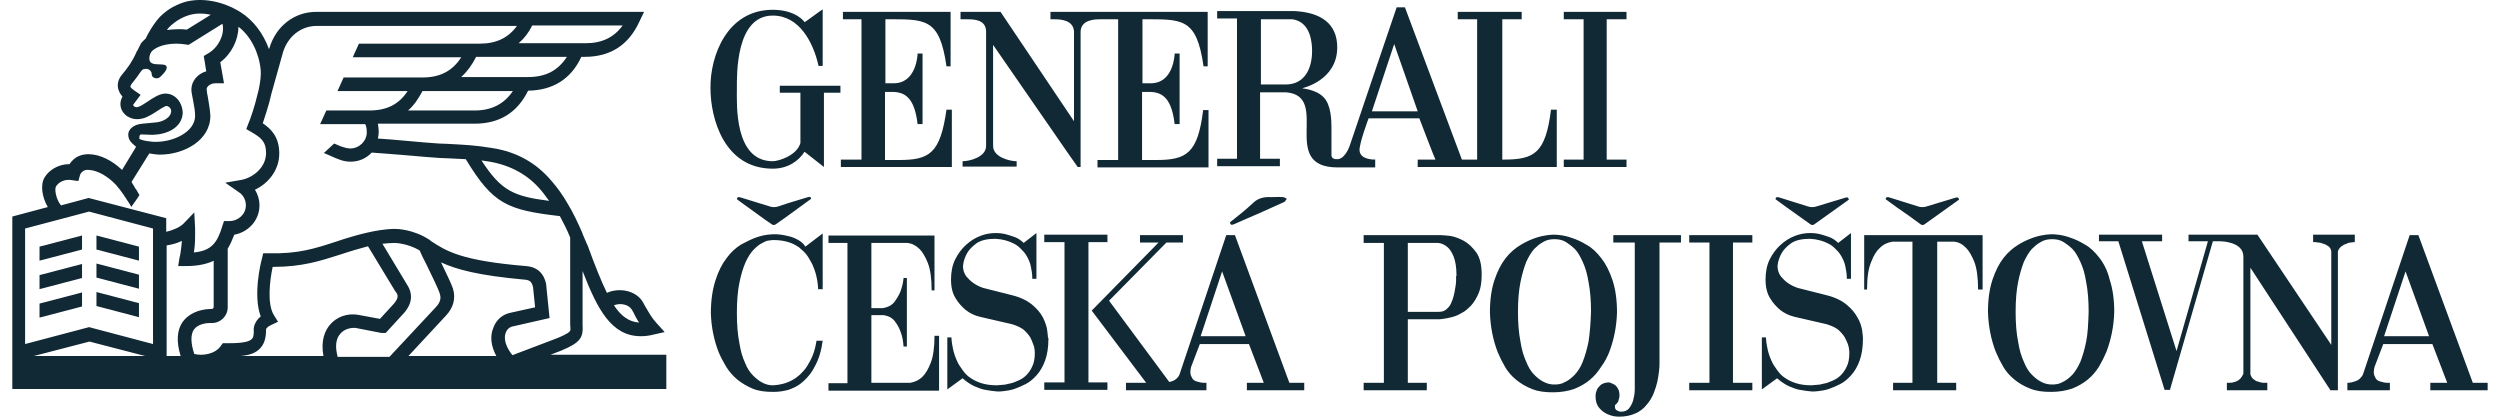
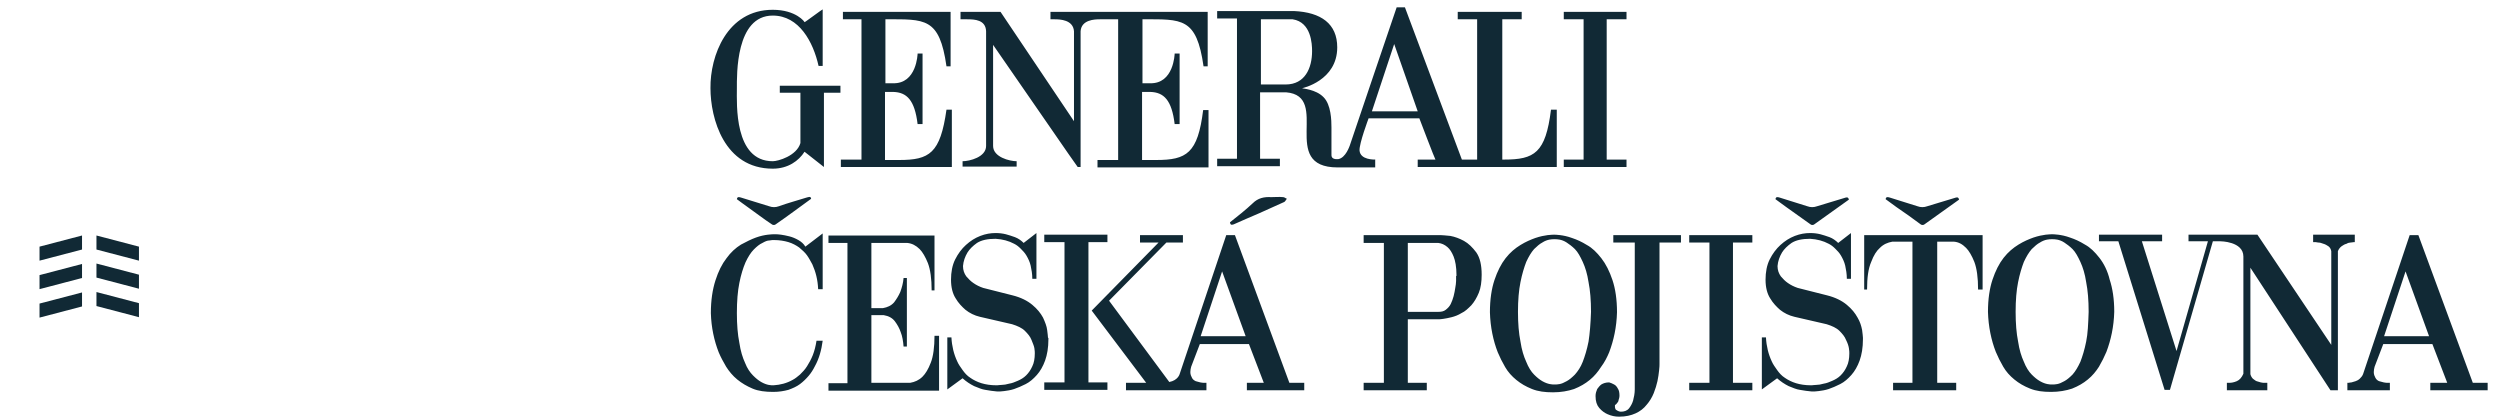
<svg xmlns="http://www.w3.org/2000/svg" width="96" height="16" viewBox="0 0 96 16" fill="none">
  <g id="Group 1555">
    <path id="Vector" d="M30.973 7.586C30.625 7.697 30.26 7.792 29.912 7.919C29.785 7.966 29.658 7.966 29.532 7.919C29.167 7.808 28.819 7.697 28.454 7.586C28.391 7.57 28.311 7.538 28.296 7.649C28.438 7.76 28.581 7.855 28.708 7.95C29.024 8.172 29.326 8.41 29.642 8.616C29.674 8.647 29.753 8.647 29.785 8.616C30.245 8.299 30.688 7.966 31.148 7.633C31.132 7.522 31.053 7.57 30.973 7.586ZM34.523 6.144H33.984V3.53H34.301C34.824 3.545 35.125 3.846 35.236 4.765H35.426V2.056H35.236C35.236 2.072 35.204 3.228 34.285 3.197H34V0.741C35.521 0.741 36.076 0.662 36.345 2.547H36.503V0.456H32.368V0.741H33.081V6.128H32.289V6.413H36.551V4.211H36.345C36.107 5.89 35.695 6.144 34.523 6.144ZM29.674 6.477C30.26 6.477 30.672 6.176 30.894 5.827L31.639 6.413V3.561H32.273V3.292H29.944V3.561H30.736V5.494C30.593 5.985 29.88 6.191 29.674 6.191C28.185 6.191 28.296 3.989 28.296 3.403C28.296 2.864 28.248 0.598 29.674 0.598C30.688 0.598 31.227 1.612 31.433 2.531H31.591C31.591 2.151 31.591 0.36 31.591 0.36C31.591 0.345 30.894 0.868 30.894 0.852C30.91 0.852 30.577 0.376 29.674 0.376C27.915 0.376 27.266 2.151 27.282 3.387C27.282 4.544 27.804 6.477 29.674 6.477ZM49.37 3.244H48.419V0.741H49.639C50.352 0.852 50.384 1.691 50.384 1.961C50.384 2.61 50.114 3.244 49.37 3.244ZM53.537 1.691L54.44 4.274H52.681L53.537 1.691ZM52.84 6.128C52.761 6.128 52.238 6.144 52.206 5.78C52.19 5.51 52.554 4.544 52.554 4.544H54.503C54.503 4.544 55.106 6.128 55.121 6.128H54.44V6.413H59.78V4.211H59.558C59.352 5.875 58.924 6.128 57.752 6.128H57.688V0.741H58.433V0.456H55.977V0.741H56.722V6.128H56.136L53.949 0.281H53.632C53.632 0.281 51.826 5.589 51.826 5.605C51.826 5.589 51.683 6.065 51.382 6.112C51.113 6.128 51.128 5.985 51.128 5.922V4.892C51.128 4.623 51.113 4.021 50.827 3.735C50.526 3.419 49.988 3.403 50.003 3.387C50.003 3.387 51.35 3.102 51.35 1.818C51.35 0.915 50.732 0.471 49.687 0.424H46.739V0.709H47.5V6.096H46.739V6.382H49.148V6.096H48.387V3.545H49.386C51.128 3.688 49.084 6.429 51.366 6.429H52.808V6.128H52.84ZM37.866 1.2V5.605C37.866 6.033 37.232 6.191 36.963 6.191V6.397H39.039V6.191C38.769 6.191 38.135 6.033 38.135 5.605V1.723C39.26 3.339 41.368 6.413 41.384 6.413H41.495V1.2C41.526 0.757 42.033 0.741 42.239 0.741H42.937V6.144H42.144V6.429H46.407V4.227H46.201C45.995 5.89 45.567 6.144 44.394 6.144H43.855V3.53H44.172C44.695 3.545 44.996 3.846 45.107 4.765H45.297V2.056H45.107C45.107 2.072 45.076 3.228 44.157 3.197H43.871V0.741C45.392 0.741 45.947 0.662 46.216 2.547H46.375V0.456H40.338V0.741H40.496C40.702 0.741 41.209 0.757 41.241 1.2V4.654L38.421 0.456H36.884V0.741H37.137C37.422 0.741 37.85 0.757 37.866 1.2ZM62.458 6.128H61.697V0.741H62.458V0.456H60.049V0.741H60.81V6.128H60.049V6.413H62.458V6.128ZM69.525 8.616C69.556 8.647 69.635 8.647 69.667 8.616C70.111 8.299 70.555 7.982 70.998 7.665C70.966 7.538 70.887 7.586 70.824 7.602C70.475 7.713 70.127 7.808 69.778 7.919C69.651 7.966 69.525 7.966 69.398 7.919C69.049 7.808 68.701 7.697 68.336 7.586C68.273 7.57 68.194 7.538 68.178 7.649C68.32 7.76 68.447 7.839 68.59 7.95C68.907 8.172 69.208 8.394 69.525 8.616ZM73.755 8.616C73.787 8.647 73.866 8.647 73.898 8.616C74.341 8.299 74.785 7.982 75.229 7.665C75.197 7.538 75.118 7.586 75.055 7.602C74.706 7.713 74.357 7.808 74.009 7.919C73.882 7.966 73.755 7.966 73.629 7.919C73.28 7.808 72.931 7.697 72.567 7.586C72.504 7.57 72.424 7.538 72.408 7.649C72.551 7.76 72.678 7.839 72.82 7.95C73.153 8.172 73.454 8.394 73.755 8.616ZM31.211 13.639C31.148 13.797 31.069 13.94 30.989 14.066C30.91 14.193 30.815 14.288 30.72 14.383C30.625 14.463 30.53 14.542 30.435 14.589C30.213 14.716 29.959 14.78 29.706 14.795H29.674C29.642 14.795 29.595 14.795 29.516 14.78C29.436 14.764 29.341 14.732 29.23 14.669C29.12 14.605 29.024 14.526 28.914 14.415C28.803 14.304 28.692 14.146 28.613 13.94C28.517 13.734 28.438 13.48 28.391 13.163C28.327 12.846 28.296 12.466 28.296 12.023C28.296 11.563 28.327 11.183 28.391 10.866C28.454 10.549 28.533 10.295 28.628 10.073C28.723 9.868 28.834 9.693 28.945 9.582C29.056 9.471 29.167 9.376 29.278 9.329C29.389 9.265 29.468 9.234 29.547 9.234C29.627 9.218 29.674 9.218 29.706 9.218H29.722C29.928 9.218 30.118 9.25 30.276 9.297C30.435 9.345 30.577 9.424 30.688 9.503C30.799 9.598 30.91 9.693 30.989 9.804C31.069 9.915 31.132 10.042 31.195 10.153C31.322 10.438 31.401 10.739 31.417 11.104H31.591V8.964L30.926 9.471C30.863 9.361 30.767 9.281 30.657 9.218C30.546 9.155 30.435 9.107 30.308 9.075C30.197 9.044 30.086 9.028 29.991 9.012C29.896 8.996 29.817 8.996 29.769 8.996H29.706C29.69 8.996 29.611 8.996 29.484 9.012C29.357 9.028 29.199 9.059 29.024 9.123C28.85 9.186 28.66 9.281 28.454 9.392C28.248 9.519 28.058 9.693 27.899 9.915C27.725 10.137 27.583 10.422 27.472 10.771C27.361 11.119 27.297 11.531 27.297 12.023C27.313 12.577 27.424 13.084 27.598 13.528C27.678 13.718 27.773 13.892 27.884 14.082C27.995 14.257 28.137 14.431 28.311 14.573C28.486 14.716 28.676 14.827 28.898 14.922C29.12 15.017 29.389 15.049 29.69 15.049C29.912 15.049 30.102 15.017 30.276 14.97C30.451 14.906 30.593 14.843 30.72 14.748C30.847 14.653 30.958 14.542 31.053 14.431C31.148 14.32 31.227 14.193 31.29 14.066C31.449 13.781 31.544 13.448 31.591 13.084H31.354C31.322 13.29 31.274 13.48 31.211 13.639ZM35.743 13.924C35.648 14.177 35.537 14.352 35.426 14.463C35.283 14.605 35.125 14.669 34.951 14.7H33.461V12.102H33.937C34.127 12.133 34.269 12.213 34.364 12.339C34.459 12.466 34.539 12.609 34.586 12.751C34.65 12.91 34.681 13.1 34.697 13.306H34.824V10.676H34.697C34.681 10.866 34.634 11.04 34.57 11.214C34.507 11.357 34.428 11.484 34.333 11.611C34.222 11.737 34.079 11.801 33.905 11.832H33.461V9.329H34.84C35.014 9.345 35.172 9.424 35.315 9.566C35.426 9.677 35.537 9.868 35.632 10.105C35.727 10.359 35.775 10.707 35.775 11.151H35.885V9.044H31.813V9.329H32.542V14.716H31.813V15.001H36.06V12.894H35.885C35.885 13.322 35.838 13.686 35.743 13.924ZM40.243 12.973C40.243 12.91 40.227 12.815 40.211 12.672C40.195 12.53 40.132 12.371 40.053 12.197C39.958 12.023 39.831 11.864 39.641 11.706C39.451 11.547 39.197 11.42 38.88 11.341L37.755 11.056C37.612 11.008 37.486 10.945 37.375 10.866C37.28 10.802 37.185 10.707 37.105 10.612C37.026 10.501 36.979 10.375 36.979 10.216C36.995 10.026 37.058 9.852 37.153 9.693C37.232 9.566 37.359 9.44 37.517 9.329C37.692 9.218 37.929 9.17 38.23 9.17C38.5 9.186 38.738 9.25 38.944 9.361C39.039 9.408 39.118 9.471 39.197 9.551C39.276 9.63 39.355 9.709 39.419 9.82C39.482 9.931 39.546 10.058 39.577 10.2C39.609 10.343 39.641 10.517 39.641 10.707H39.799V8.949L39.308 9.329C39.213 9.234 39.102 9.155 38.975 9.107C38.849 9.059 38.738 9.028 38.627 8.996C38.5 8.964 38.373 8.949 38.23 8.949C38.04 8.949 37.85 8.98 37.644 9.059C37.438 9.139 37.264 9.25 37.09 9.408C36.931 9.551 36.789 9.741 36.678 9.963C36.567 10.184 36.519 10.454 36.519 10.739C36.519 11.04 36.583 11.278 36.694 11.452C36.804 11.642 36.947 11.785 37.074 11.896C37.232 12.023 37.422 12.117 37.628 12.165L38.864 12.45C39.07 12.514 39.245 12.593 39.355 12.704C39.466 12.815 39.562 12.926 39.609 13.052C39.657 13.179 39.704 13.274 39.72 13.369C39.736 13.464 39.736 13.528 39.736 13.559V13.575C39.736 13.765 39.704 13.94 39.641 14.066C39.577 14.209 39.498 14.32 39.403 14.415C39.308 14.51 39.197 14.573 39.086 14.621C38.975 14.669 38.864 14.716 38.753 14.732C38.642 14.764 38.547 14.78 38.468 14.78C38.389 14.78 38.326 14.795 38.294 14.795H38.262C38.04 14.795 37.85 14.764 37.692 14.716C37.533 14.669 37.375 14.589 37.264 14.51C37.137 14.431 37.042 14.32 36.963 14.209C36.884 14.098 36.804 13.987 36.757 13.876C36.63 13.607 36.551 13.29 36.535 12.957H36.377V14.954L36.963 14.526C37.105 14.653 37.248 14.748 37.407 14.827C37.565 14.89 37.708 14.954 37.834 14.97C37.993 15.001 38.135 15.017 38.294 15.033H38.326C38.373 15.033 38.452 15.033 38.563 15.017C38.674 15.001 38.801 14.986 38.944 14.938C39.086 14.89 39.229 14.827 39.387 14.748C39.546 14.669 39.688 14.542 39.815 14.399C39.942 14.257 40.053 14.066 40.132 13.845C40.211 13.623 40.259 13.354 40.259 13.021V12.973H40.243ZM55.914 10.596C55.914 10.644 55.914 10.691 55.914 10.787C55.914 10.866 55.898 10.961 55.882 11.056C55.866 11.151 55.85 11.262 55.819 11.373C55.787 11.484 55.755 11.579 55.708 11.674C55.66 11.769 55.597 11.832 55.517 11.896C55.438 11.959 55.343 11.975 55.232 11.975H54.06V9.329H55.232C55.359 9.345 55.47 9.392 55.581 9.487C55.676 9.566 55.755 9.693 55.819 9.852C55.882 10.01 55.929 10.248 55.929 10.565V10.596H55.914ZM56.215 9.25C56.04 9.155 55.866 9.091 55.692 9.059C55.517 9.044 55.391 9.028 55.312 9.028H52.364V9.329H53.141V14.7H52.364V14.986H54.789V14.7H54.06V12.26H55.248C55.264 12.26 55.327 12.26 55.422 12.244C55.517 12.229 55.613 12.213 55.739 12.181C55.866 12.149 55.993 12.102 56.12 12.023C56.262 11.959 56.373 11.848 56.5 11.721C56.611 11.595 56.706 11.436 56.785 11.246C56.864 11.056 56.896 10.818 56.896 10.549C56.896 10.184 56.833 9.899 56.69 9.693C56.547 9.503 56.389 9.345 56.215 9.25ZM61 13.116C60.937 13.433 60.857 13.686 60.778 13.892C60.699 14.098 60.588 14.257 60.477 14.383C60.366 14.494 60.255 14.589 60.16 14.637C60.049 14.7 59.97 14.732 59.891 14.748C59.812 14.764 59.748 14.764 59.717 14.764H59.669C59.637 14.764 59.59 14.764 59.511 14.748C59.431 14.732 59.336 14.7 59.225 14.637C59.114 14.573 59.019 14.494 58.908 14.383C58.797 14.273 58.687 14.098 58.607 13.892C58.512 13.686 58.433 13.433 58.386 13.116C58.322 12.799 58.29 12.419 58.29 11.975C58.29 11.531 58.322 11.151 58.386 10.834C58.449 10.517 58.528 10.264 58.607 10.058C58.702 9.852 58.797 9.693 58.908 9.566C59.019 9.456 59.13 9.361 59.225 9.313C59.32 9.25 59.415 9.218 59.495 9.202C59.574 9.186 59.637 9.186 59.669 9.186H59.717C59.748 9.186 59.812 9.186 59.891 9.202C59.97 9.218 60.065 9.25 60.16 9.313C60.255 9.376 60.366 9.456 60.477 9.566C60.588 9.677 60.683 9.852 60.778 10.058C60.873 10.264 60.952 10.517 61 10.834C61.063 11.151 61.095 11.531 61.095 11.975C61.079 12.434 61.047 12.815 61 13.116ZM61.792 13.528C61.967 13.068 62.077 12.561 62.093 11.991C62.093 11.5 62.03 11.088 61.919 10.755C61.808 10.422 61.665 10.137 61.491 9.915C61.317 9.693 61.142 9.519 60.937 9.408C60.731 9.281 60.556 9.202 60.366 9.139C60.192 9.075 60.033 9.044 59.907 9.028C59.78 9.012 59.701 9.012 59.685 9.012H59.669C59.653 9.012 59.574 9.012 59.431 9.028C59.304 9.044 59.146 9.075 58.956 9.139C58.782 9.202 58.592 9.281 58.386 9.408C58.179 9.535 57.989 9.693 57.815 9.915C57.641 10.137 57.498 10.422 57.387 10.755C57.276 11.088 57.213 11.5 57.213 11.991C57.229 12.561 57.34 13.084 57.514 13.528C57.593 13.718 57.688 13.908 57.799 14.098C57.91 14.288 58.053 14.447 58.227 14.589C58.401 14.732 58.592 14.843 58.829 14.938C59.067 15.033 59.32 15.065 59.637 15.065C59.938 15.065 60.208 15.017 60.445 14.938C60.683 14.843 60.873 14.732 61.047 14.589C61.222 14.447 61.364 14.273 61.475 14.098C61.618 13.908 61.713 13.718 61.792 13.528ZM64.866 9.313H65.643V14.7H64.866V14.986H67.29V14.7H66.546V9.313H67.29V9.028H64.866V9.313ZM64.533 9.028H61.951V9.313H62.775V14.954C62.775 15.112 62.743 15.255 62.711 15.382C62.679 15.493 62.616 15.604 62.553 15.683C62.474 15.778 62.363 15.809 62.236 15.809C62.204 15.809 62.157 15.794 62.125 15.778C62.093 15.762 62.077 15.746 62.046 15.73C62.03 15.698 62.014 15.667 62.014 15.635V15.556C62.046 15.54 62.077 15.508 62.109 15.461C62.141 15.429 62.157 15.382 62.157 15.35C62.172 15.302 62.188 15.255 62.188 15.207C62.188 15.081 62.172 14.986 62.125 14.922C62.093 14.859 62.046 14.795 61.982 14.764C61.919 14.732 61.856 14.7 61.792 14.684C61.665 14.684 61.57 14.716 61.491 14.764C61.428 14.811 61.38 14.875 61.333 14.938C61.301 15.017 61.269 15.096 61.269 15.207C61.269 15.413 61.317 15.556 61.412 15.667C61.507 15.778 61.618 15.857 61.729 15.905C61.871 15.968 62.014 16 62.172 16C62.426 16 62.632 15.952 62.806 15.873C62.981 15.794 63.123 15.683 63.234 15.54C63.345 15.413 63.44 15.255 63.504 15.096C63.567 14.938 63.614 14.78 63.646 14.637C63.678 14.494 63.694 14.352 63.709 14.225C63.725 14.098 63.725 14.019 63.725 13.971V9.313H64.549V9.028H64.533ZM71.331 12.197C71.236 12.023 71.109 11.864 70.919 11.706C70.729 11.547 70.475 11.42 70.158 11.341L69.033 11.056C68.891 11.008 68.764 10.945 68.653 10.866C68.558 10.802 68.463 10.707 68.384 10.612C68.305 10.501 68.257 10.375 68.257 10.216C68.273 10.026 68.336 9.852 68.431 9.693C68.51 9.566 68.637 9.44 68.796 9.329C68.97 9.218 69.208 9.17 69.509 9.17C69.778 9.186 70.016 9.25 70.222 9.361C70.317 9.408 70.396 9.471 70.475 9.551C70.555 9.63 70.634 9.709 70.697 9.82C70.76 9.931 70.824 10.058 70.856 10.2C70.887 10.343 70.919 10.517 70.919 10.707H71.077V8.949L70.586 9.329C70.491 9.234 70.38 9.155 70.254 9.107C70.127 9.059 70.016 9.028 69.905 8.996C69.778 8.964 69.651 8.949 69.509 8.949C69.319 8.949 69.129 8.98 68.922 9.059C68.716 9.139 68.542 9.25 68.368 9.408C68.21 9.551 68.067 9.741 67.956 9.963C67.845 10.184 67.797 10.454 67.797 10.739C67.797 11.04 67.861 11.278 67.972 11.452C68.083 11.642 68.225 11.785 68.352 11.896C68.51 12.023 68.701 12.117 68.907 12.165L70.143 12.45C70.349 12.514 70.523 12.593 70.634 12.704C70.745 12.815 70.84 12.926 70.887 13.052C70.951 13.179 70.982 13.274 70.998 13.369C71.014 13.464 71.014 13.528 71.014 13.559V13.575C71.014 13.765 70.982 13.94 70.919 14.066C70.856 14.209 70.776 14.32 70.681 14.415C70.586 14.51 70.475 14.573 70.364 14.621C70.254 14.669 70.143 14.716 70.032 14.732C69.921 14.764 69.826 14.78 69.746 14.78C69.667 14.78 69.604 14.795 69.572 14.795H69.54C69.319 14.795 69.129 14.764 68.97 14.716C68.812 14.669 68.653 14.589 68.542 14.51C68.415 14.431 68.32 14.32 68.241 14.209C68.162 14.098 68.083 13.987 68.035 13.876C67.908 13.607 67.829 13.29 67.813 12.957H67.655V14.954L68.241 14.526C68.384 14.653 68.526 14.748 68.685 14.827C68.843 14.89 68.986 14.954 69.113 14.97C69.271 15.001 69.414 15.017 69.572 15.033H69.604C69.651 15.033 69.731 15.033 69.841 15.017C69.952 15.001 70.079 14.986 70.222 14.938C70.364 14.89 70.507 14.827 70.665 14.748C70.824 14.669 70.966 14.542 71.093 14.399C71.22 14.257 71.331 14.066 71.41 13.845C71.489 13.623 71.537 13.354 71.537 13.021V12.973C71.537 12.91 71.521 12.815 71.505 12.672C71.474 12.514 71.426 12.355 71.331 12.197ZM71.569 11.119H71.695C71.695 10.66 71.743 10.311 71.854 10.058C71.949 9.804 72.06 9.63 72.187 9.519C72.329 9.376 72.488 9.313 72.662 9.281H73.438V14.7H72.694V14.986H75.118V14.7H74.389V9.281H75.039C75.213 9.297 75.356 9.376 75.498 9.519C75.609 9.63 75.72 9.82 75.815 10.058C75.91 10.311 75.958 10.66 75.958 11.119H76.132V9.028H71.585V11.119H71.569ZM80.109 13.116C80.046 13.433 79.966 13.686 79.887 13.892C79.792 14.098 79.697 14.257 79.586 14.383C79.475 14.494 79.364 14.589 79.269 14.637C79.158 14.7 79.079 14.732 79 14.748C78.921 14.764 78.857 14.764 78.826 14.764H78.778C78.746 14.764 78.699 14.764 78.62 14.748C78.54 14.732 78.445 14.7 78.335 14.637C78.224 14.573 78.129 14.494 78.018 14.383C77.907 14.273 77.796 14.098 77.716 13.892C77.621 13.686 77.542 13.433 77.495 13.116C77.431 12.799 77.4 12.419 77.4 11.975C77.4 11.531 77.431 11.151 77.495 10.834C77.558 10.517 77.637 10.264 77.716 10.058C77.812 9.852 77.907 9.693 78.018 9.566C78.129 9.456 78.239 9.361 78.335 9.313C78.43 9.25 78.525 9.218 78.604 9.202C78.683 9.186 78.746 9.186 78.778 9.186H78.826C78.857 9.186 78.921 9.186 79 9.202C79.079 9.218 79.174 9.25 79.269 9.313C79.364 9.376 79.475 9.456 79.586 9.566C79.697 9.677 79.792 9.852 79.887 10.058C79.982 10.264 80.062 10.517 80.109 10.834C80.172 11.151 80.204 11.531 80.204 11.975C80.188 12.434 80.172 12.815 80.109 13.116ZM80.616 9.899C80.442 9.677 80.268 9.503 80.062 9.392C79.856 9.265 79.681 9.186 79.491 9.123C79.317 9.059 79.158 9.028 79.032 9.012C78.905 8.996 78.826 8.996 78.81 8.996H78.794C78.778 8.996 78.699 8.996 78.556 9.012C78.43 9.028 78.271 9.059 78.081 9.123C77.907 9.186 77.716 9.265 77.511 9.392C77.305 9.519 77.114 9.677 76.94 9.899C76.766 10.121 76.623 10.406 76.512 10.739C76.401 11.072 76.338 11.484 76.338 11.975C76.354 12.545 76.465 13.068 76.639 13.512C76.718 13.702 76.813 13.892 76.924 14.082C77.035 14.273 77.178 14.431 77.352 14.573C77.526 14.716 77.716 14.827 77.954 14.922C78.192 15.017 78.445 15.049 78.762 15.049C79.063 15.049 79.333 15.001 79.57 14.922C79.808 14.827 79.998 14.716 80.172 14.573C80.347 14.431 80.489 14.257 80.6 14.082C80.711 13.892 80.806 13.702 80.886 13.512C81.06 13.052 81.171 12.545 81.187 11.975C81.187 11.484 81.123 11.072 81.012 10.739C80.933 10.406 80.79 10.121 80.616 9.899ZM90.266 9.313C90.313 9.313 90.361 9.297 90.393 9.297H90.424V9.012H88.824V9.297H88.871C88.903 9.297 88.951 9.297 89.014 9.313C89.078 9.313 89.141 9.329 89.22 9.361C89.284 9.376 89.363 9.424 89.41 9.456C89.474 9.503 89.505 9.566 89.521 9.646V13.243L86.685 9.012H85.259H84.039V9.265H84.784L83.579 13.48L82.248 9.265H83.025V9.012H80.6V9.265H81.345L83.12 14.97H83.326L84.974 9.265H85.259C85.259 9.265 86.146 9.265 86.146 9.852V14.352C86.083 14.494 86.004 14.589 85.893 14.637C85.782 14.684 85.687 14.7 85.607 14.7C85.592 14.7 85.576 14.7 85.576 14.7C85.56 14.7 85.544 14.7 85.544 14.7H85.512V14.986H87.065V14.7H87.034C87.018 14.7 87.002 14.7 87.002 14.7C86.986 14.7 86.97 14.7 86.954 14.7C86.922 14.7 86.859 14.7 86.812 14.684C86.748 14.669 86.701 14.653 86.653 14.637C86.606 14.621 86.558 14.573 86.511 14.542C86.463 14.494 86.431 14.431 86.415 14.368V10.28L89.49 14.986H89.775V9.646C89.806 9.566 89.854 9.503 89.917 9.456C89.981 9.408 90.044 9.376 90.107 9.361C90.155 9.329 90.218 9.313 90.266 9.313ZM91.549 12.91L92.373 10.422L93.276 12.91H91.549ZM94.956 14.7L92.865 9.028H92.532L90.741 14.368C90.71 14.447 90.662 14.494 90.615 14.542C90.567 14.589 90.504 14.621 90.456 14.637C90.393 14.653 90.345 14.669 90.298 14.684C90.25 14.684 90.203 14.7 90.187 14.7H90.139V14.986H91.771V14.7H91.692C91.66 14.7 91.597 14.7 91.534 14.684C91.47 14.669 91.407 14.653 91.359 14.637C91.312 14.621 91.248 14.573 91.217 14.51C91.185 14.447 91.153 14.383 91.153 14.288C91.153 14.209 91.169 14.146 91.185 14.082L91.518 13.211H93.403L93.974 14.7H93.324V14.986H95.526V14.7H94.956ZM41.796 9.297H42.525V9.012H40.1V9.297H40.877V14.684H40.1V14.97H42.525V14.684H41.796V9.297ZM47.373 8.616C47.69 8.473 48.023 8.331 48.355 8.188C48.672 8.045 48.989 7.903 49.306 7.76C49.354 7.744 49.37 7.681 49.417 7.633C49.37 7.618 49.322 7.57 49.275 7.57C49.116 7.554 48.974 7.57 48.815 7.57C48.546 7.554 48.308 7.602 48.102 7.808C47.833 8.061 47.532 8.299 47.23 8.537C47.246 8.632 47.278 8.647 47.373 8.616ZM46.105 12.91L46.929 10.422L47.833 12.91H46.105ZM47.421 9.028H47.088L45.297 14.368C45.297 14.368 45.234 14.605 44.901 14.669L42.588 11.547L44.79 9.313H45.424V9.028H43.776V9.313H44.489L41.922 11.927L44.014 14.7H43.238V14.986H44.679H45.662H46.327V14.7H46.248C46.216 14.7 46.153 14.7 46.09 14.684C46.026 14.669 45.963 14.653 45.915 14.637C45.852 14.605 45.804 14.573 45.773 14.51C45.741 14.447 45.709 14.383 45.709 14.288C45.709 14.209 45.725 14.146 45.741 14.082L46.074 13.211H47.959L48.53 14.7H47.88V14.986H50.083V14.7H49.512L47.421 9.028Z" fill="#112935" />
    <path id="Vector_2" d="M5.336 9.471L3.704 9.043V9.582L5.336 10.009V9.471ZM1.518 10.009L3.15 9.582V9.043L1.518 9.471V10.009ZM1.518 11.103L3.15 10.675V10.136L1.518 10.564V11.103ZM5.336 10.548L3.704 10.12V10.659L5.336 11.087V10.548ZM5.336 11.642L3.704 11.214V11.752L5.336 12.18V11.642ZM1.518 12.196L3.15 11.768V11.23L1.518 11.657V12.196Z" fill="#112935" />
-     <path id="Fill-1" d="M19.423 12.768C19.471 12.641 19.582 12.546 19.709 12.53L21.103 12.213L20.976 10.961V10.93C20.945 10.771 20.834 10.264 20.2 10.217C17.712 10.011 17.142 9.646 16.54 9.25L16.508 9.218C15.858 8.79 15.225 8.79 15.161 8.79C14.464 8.79 13.561 9.076 13.497 9.092C13.275 9.155 13.085 9.218 12.895 9.282C12.119 9.535 11.453 9.757 10.312 9.725H10.107L10.059 9.931C10.011 10.09 9.71 11.342 10.011 12.15C9.742 12.371 9.742 12.625 9.742 12.657C9.758 12.926 9.695 13.005 9.663 13.021C9.536 13.164 9.092 13.18 8.728 13.18H8.554L8.474 13.29C8.253 13.607 7.761 13.671 7.46 13.592C7.318 13.164 7.318 12.847 7.445 12.657C7.603 12.435 7.936 12.403 8.062 12.403H8.142C8.474 12.403 8.744 12.134 8.744 11.801V9.551C8.839 9.393 8.918 9.218 8.997 9.012C9.536 8.917 9.964 8.458 9.964 7.887C9.964 7.665 9.9 7.46 9.79 7.285C10.297 7.048 10.724 6.54 10.724 5.891C10.724 5.241 10.392 4.94 10.091 4.734C10.17 4.481 10.328 4.037 10.423 3.593L10.867 2.009C11.057 1.391 11.564 0.995 12.166 0.995H19.851C19.518 1.454 19.059 1.676 18.425 1.676H13.783L13.545 2.199H17.712C17.379 2.722 16.904 2.975 16.223 2.975H13.196L12.959 3.498H15.652C15.319 4.005 14.86 4.243 14.179 4.243H12.531L12.293 4.766H14.02C14.036 4.782 14.084 4.861 14.084 5.083C14.084 5.415 13.798 5.701 13.45 5.701C13.339 5.701 13.228 5.669 13.054 5.606C12.975 5.574 12.895 5.542 12.832 5.511L12.436 5.875C12.515 5.907 12.578 5.938 12.658 5.97C13.006 6.129 13.196 6.208 13.466 6.208C13.783 6.208 14.068 6.081 14.274 5.859C14.575 5.875 15.05 5.923 15.51 5.954C16.064 6.002 16.587 6.049 16.857 6.065C16.983 6.065 17.11 6.081 17.237 6.081C17.459 6.097 17.68 6.097 17.886 6.113C18.932 7.84 19.471 8.062 21.499 8.299C21.642 8.569 21.784 8.838 21.895 9.123V12.467V12.482C21.911 12.641 21.911 12.688 21.879 12.72C21.816 12.815 21.499 12.942 21.388 12.989L19.677 13.639C19.423 13.322 19.328 13.005 19.423 12.768ZM19.059 13.671H15.684L17.126 12.118C17.411 11.817 17.506 11.453 17.395 11.088C17.332 10.882 17.126 10.486 16.936 10.074C17.506 10.343 18.378 10.581 20.152 10.739C20.358 10.755 20.422 10.835 20.469 11.025L20.548 11.801L19.614 12.007C19.297 12.07 19.059 12.276 18.948 12.578C18.805 12.91 18.853 13.29 19.059 13.671ZM12.959 13.671C12.864 13.306 12.895 13.005 13.069 12.815C13.228 12.625 13.482 12.578 13.656 12.593L14.638 12.784H14.67H14.812L15.51 12.023C15.636 11.88 15.985 11.453 15.621 10.914L14.686 9.361C14.844 9.345 15.003 9.329 15.145 9.329C15.145 9.329 15.621 9.329 16.112 9.614C16.175 9.757 16.27 9.963 16.381 10.169C16.571 10.565 16.825 11.072 16.888 11.278C16.904 11.342 16.983 11.532 16.746 11.785L14.955 13.703H12.959V13.671ZM12.673 12.467C12.483 12.688 12.309 13.069 12.42 13.671H9.235C9.584 13.639 9.821 13.56 9.996 13.37C10.202 13.148 10.217 12.847 10.217 12.641C10.217 12.625 10.265 12.546 10.408 12.482L10.677 12.356L10.518 12.102C10.249 11.674 10.36 10.755 10.471 10.248H10.503C11.58 10.248 12.277 10.026 13.022 9.789C13.212 9.725 13.418 9.662 13.624 9.599C13.624 9.599 13.846 9.535 14.131 9.456L15.177 11.183L15.193 11.199C15.304 11.342 15.304 11.453 15.114 11.674L14.591 12.245L13.735 12.086C13.339 12.023 12.927 12.165 12.673 12.467ZM7.017 12.356C6.795 12.672 6.763 13.116 6.937 13.671H6.399V9.424C6.589 9.393 6.795 9.345 6.985 9.25C6.969 9.44 6.953 9.583 6.922 9.773C6.906 9.82 6.906 9.868 6.89 9.915L6.842 10.217H7.143C7.603 10.217 7.952 10.137 8.205 10.011V11.785C8.205 11.833 8.173 11.864 8.126 11.864H8.078C7.619 11.88 7.239 12.055 7.017 12.356ZM5.876 13.211L3.42 12.562L0.964 13.211V8.775L3.42 8.125L5.876 8.775V13.211ZM1.297 13.671L3.436 13.116L5.575 13.671H1.297ZM2.152 7.158C2.247 7 2.485 6.857 2.786 6.921L3.008 6.952L3.071 6.731C3.087 6.667 3.119 6.636 3.15 6.604C3.214 6.54 3.309 6.509 3.42 6.525C3.737 6.54 4.133 6.762 4.45 7.095C4.561 7.222 4.672 7.364 4.767 7.507C4.783 7.539 4.798 7.57 4.83 7.602C4.862 7.65 4.878 7.681 4.878 7.681C4.893 7.697 5.052 7.935 5.036 7.951C5.147 7.792 5.258 7.65 5.353 7.491C5.353 7.491 5.353 7.475 5.337 7.46C5.305 7.412 5.258 7.317 5.226 7.269C5.21 7.254 5.21 7.238 5.194 7.238C5.194 7.238 5.179 7.206 5.163 7.174C5.131 7.111 5.068 7.032 5.052 6.984L5.733 5.891C5.908 5.923 6.05 5.938 6.114 5.938H6.129C7.08 5.938 8.078 5.384 8.078 4.449V4.433C8.062 4.18 8.015 3.942 7.983 3.736C7.952 3.609 7.936 3.482 7.936 3.419C7.936 3.324 8.078 3.197 8.284 3.197H8.601L8.459 2.389C8.886 2.072 9.156 1.533 9.156 1.026C9.631 1.391 9.948 2.025 10.011 2.69C10.027 2.88 9.996 3.165 9.932 3.451L9.9 3.577C9.79 4.053 9.631 4.528 9.536 4.75L9.457 4.956L9.647 5.067C9.996 5.273 10.217 5.415 10.217 5.875C10.217 6.414 9.742 6.81 9.283 6.905L8.649 7.016L9.172 7.38C9.346 7.491 9.441 7.681 9.441 7.887C9.441 8.22 9.156 8.489 8.807 8.489H8.601L8.538 8.68C8.348 9.313 8.126 9.63 7.445 9.694C7.476 9.504 7.492 9.313 7.492 9.044C7.492 8.981 7.492 8.806 7.492 8.759L7.46 8.157L7.048 8.585C6.906 8.727 6.652 8.838 6.383 8.901V8.379L3.404 7.602L2.342 7.887C2.136 7.634 2.089 7.238 2.152 7.158ZM5.353 5.225C5.369 5.194 5.385 5.162 5.416 5.162L5.86 5.178C6.399 5.162 6.969 4.924 7.017 4.354C7.017 3.958 6.747 3.593 6.351 3.593C6.145 3.593 5.908 3.736 5.654 3.91C5.48 4.021 5.353 4.116 5.242 4.116C5.179 4.116 5.115 4.069 5.115 4.037V4.021L5.4 3.641L5.147 3.467C5.099 3.435 5.02 3.371 5.004 3.324C5.004 3.308 5.036 3.261 5.036 3.245C5.131 3.118 5.258 2.975 5.369 2.801C5.448 2.69 5.48 2.643 5.606 2.643C5.733 2.643 5.828 2.738 5.828 2.864C5.828 2.944 5.908 3.007 6.018 3.007C6.129 3.007 6.177 2.928 6.24 2.864C6.24 2.864 6.494 2.627 6.367 2.516C6.209 2.389 5.591 2.643 5.765 2.072L5.812 1.993C5.876 1.898 6.177 1.676 6.779 1.676C6.89 1.676 7.017 1.692 7.143 1.708L7.239 1.724L8.538 0.915C8.554 0.947 8.554 0.963 8.554 0.963C8.617 1.359 8.379 1.834 7.983 2.056L7.825 2.151L7.92 2.738C7.587 2.833 7.349 3.118 7.349 3.435C7.349 3.546 7.381 3.673 7.413 3.847C7.445 4.037 7.492 4.243 7.492 4.449C7.492 5.067 6.652 5.463 5.939 5.447H5.923C5.892 5.447 5.448 5.415 5.337 5.32C5.369 5.289 5.353 5.241 5.353 5.225ZM6.43 1.121C6.51 1.011 6.652 0.9 6.811 0.789C6.937 0.709 7.096 0.63 7.254 0.583C7.508 0.503 7.793 0.503 8.094 0.567L7.175 1.137C7.064 1.121 6.953 1.121 6.842 1.121C6.684 1.121 6.541 1.137 6.415 1.153C6.415 1.137 6.43 1.137 6.43 1.121ZM20.438 0.979H23.908C23.575 1.438 23.115 1.66 22.482 1.66H19.915C20.121 1.486 20.295 1.264 20.438 0.979ZM20.263 2.959H17.712C17.934 2.753 18.124 2.5 18.283 2.183H21.768C21.42 2.722 20.945 2.959 20.263 2.959ZM18.219 4.243H15.668C15.89 4.053 16.064 3.799 16.223 3.498H19.693C19.36 3.989 18.885 4.243 18.219 4.243ZM18.805 6.208C19.614 6.35 20.279 6.715 20.77 7.301C20.881 7.428 20.976 7.57 21.087 7.713C19.724 7.539 19.249 7.333 18.488 6.16C18.599 6.176 18.695 6.192 18.805 6.208ZM24.256 11.88C24.304 11.96 24.351 12.039 24.383 12.118C24.43 12.213 24.478 12.292 24.541 12.387C24.145 12.356 23.844 12.134 23.575 11.722C23.828 11.627 24.129 11.69 24.256 11.88ZM21.008 13.671L21.547 13.465C22.307 13.148 22.402 12.958 22.371 12.451V10.407C22.941 11.88 23.48 12.91 24.605 12.91C24.763 12.91 24.922 12.894 25.096 12.847L25.524 12.752L25.223 12.419C25.033 12.213 24.938 12.039 24.827 11.849C24.779 11.769 24.732 11.69 24.684 11.595C24.43 11.167 23.797 11.025 23.305 11.246C23.084 10.787 22.846 10.201 22.577 9.456L22.513 9.313C22.466 9.202 22.418 9.092 22.371 8.981V8.965C22.196 8.569 22.022 8.188 21.8 7.824C21.61 7.491 21.404 7.206 21.182 6.952C20.596 6.255 19.835 5.827 18.901 5.685C18.251 5.574 17.791 5.558 17.221 5.526C17.094 5.526 16.983 5.511 16.841 5.511C16.571 5.495 16.033 5.447 15.51 5.4C15.161 5.368 14.797 5.336 14.511 5.32C14.527 5.241 14.543 5.162 14.543 5.067C14.543 4.956 14.527 4.845 14.511 4.75H18.219C19.186 4.75 19.867 4.322 20.279 3.482C21.23 3.467 21.927 3.039 22.323 2.183H22.45C23.448 2.183 24.145 1.724 24.557 0.82L24.732 0.456H12.135C11.311 0.456 10.598 0.995 10.344 1.85L10.328 1.882C10.107 1.28 9.726 0.773 9.219 0.456C8.522 0.028 7.73 -0.099 7.096 0.076C6.89 0.139 6.684 0.234 6.51 0.345C6.367 0.44 6.161 0.599 6.018 0.789C5.86 0.995 5.702 1.248 5.591 1.486C5.511 1.549 5.464 1.613 5.416 1.66L5.274 1.945L5.258 1.961C5.084 2.373 4.862 2.658 4.687 2.864C4.513 3.07 4.513 3.261 4.529 3.371C4.561 3.514 4.624 3.625 4.703 3.704C4.656 3.799 4.624 3.894 4.624 3.989C4.624 4.322 4.909 4.576 5.274 4.576C5.527 4.576 5.749 4.449 5.971 4.306C6.066 4.243 6.304 4.084 6.383 4.069C6.478 4.069 6.573 4.164 6.573 4.259C6.573 4.528 6.224 4.687 5.971 4.702L5.464 4.75C5.099 4.782 4.925 4.988 4.925 5.162C4.925 5.336 5.004 5.431 5.068 5.495L5.099 5.526L5.226 5.637L4.687 6.525C4.307 6.16 3.848 5.938 3.452 5.923C3.198 5.907 2.96 5.986 2.802 6.144C2.754 6.192 2.707 6.239 2.675 6.303H2.659C2.231 6.303 1.883 6.54 1.724 6.794C1.534 7.079 1.613 7.57 1.835 7.951L0.473 8.315V14.938H25.587V13.623H21.008V13.671Z" fill="#112935" />
  </g>
</svg>